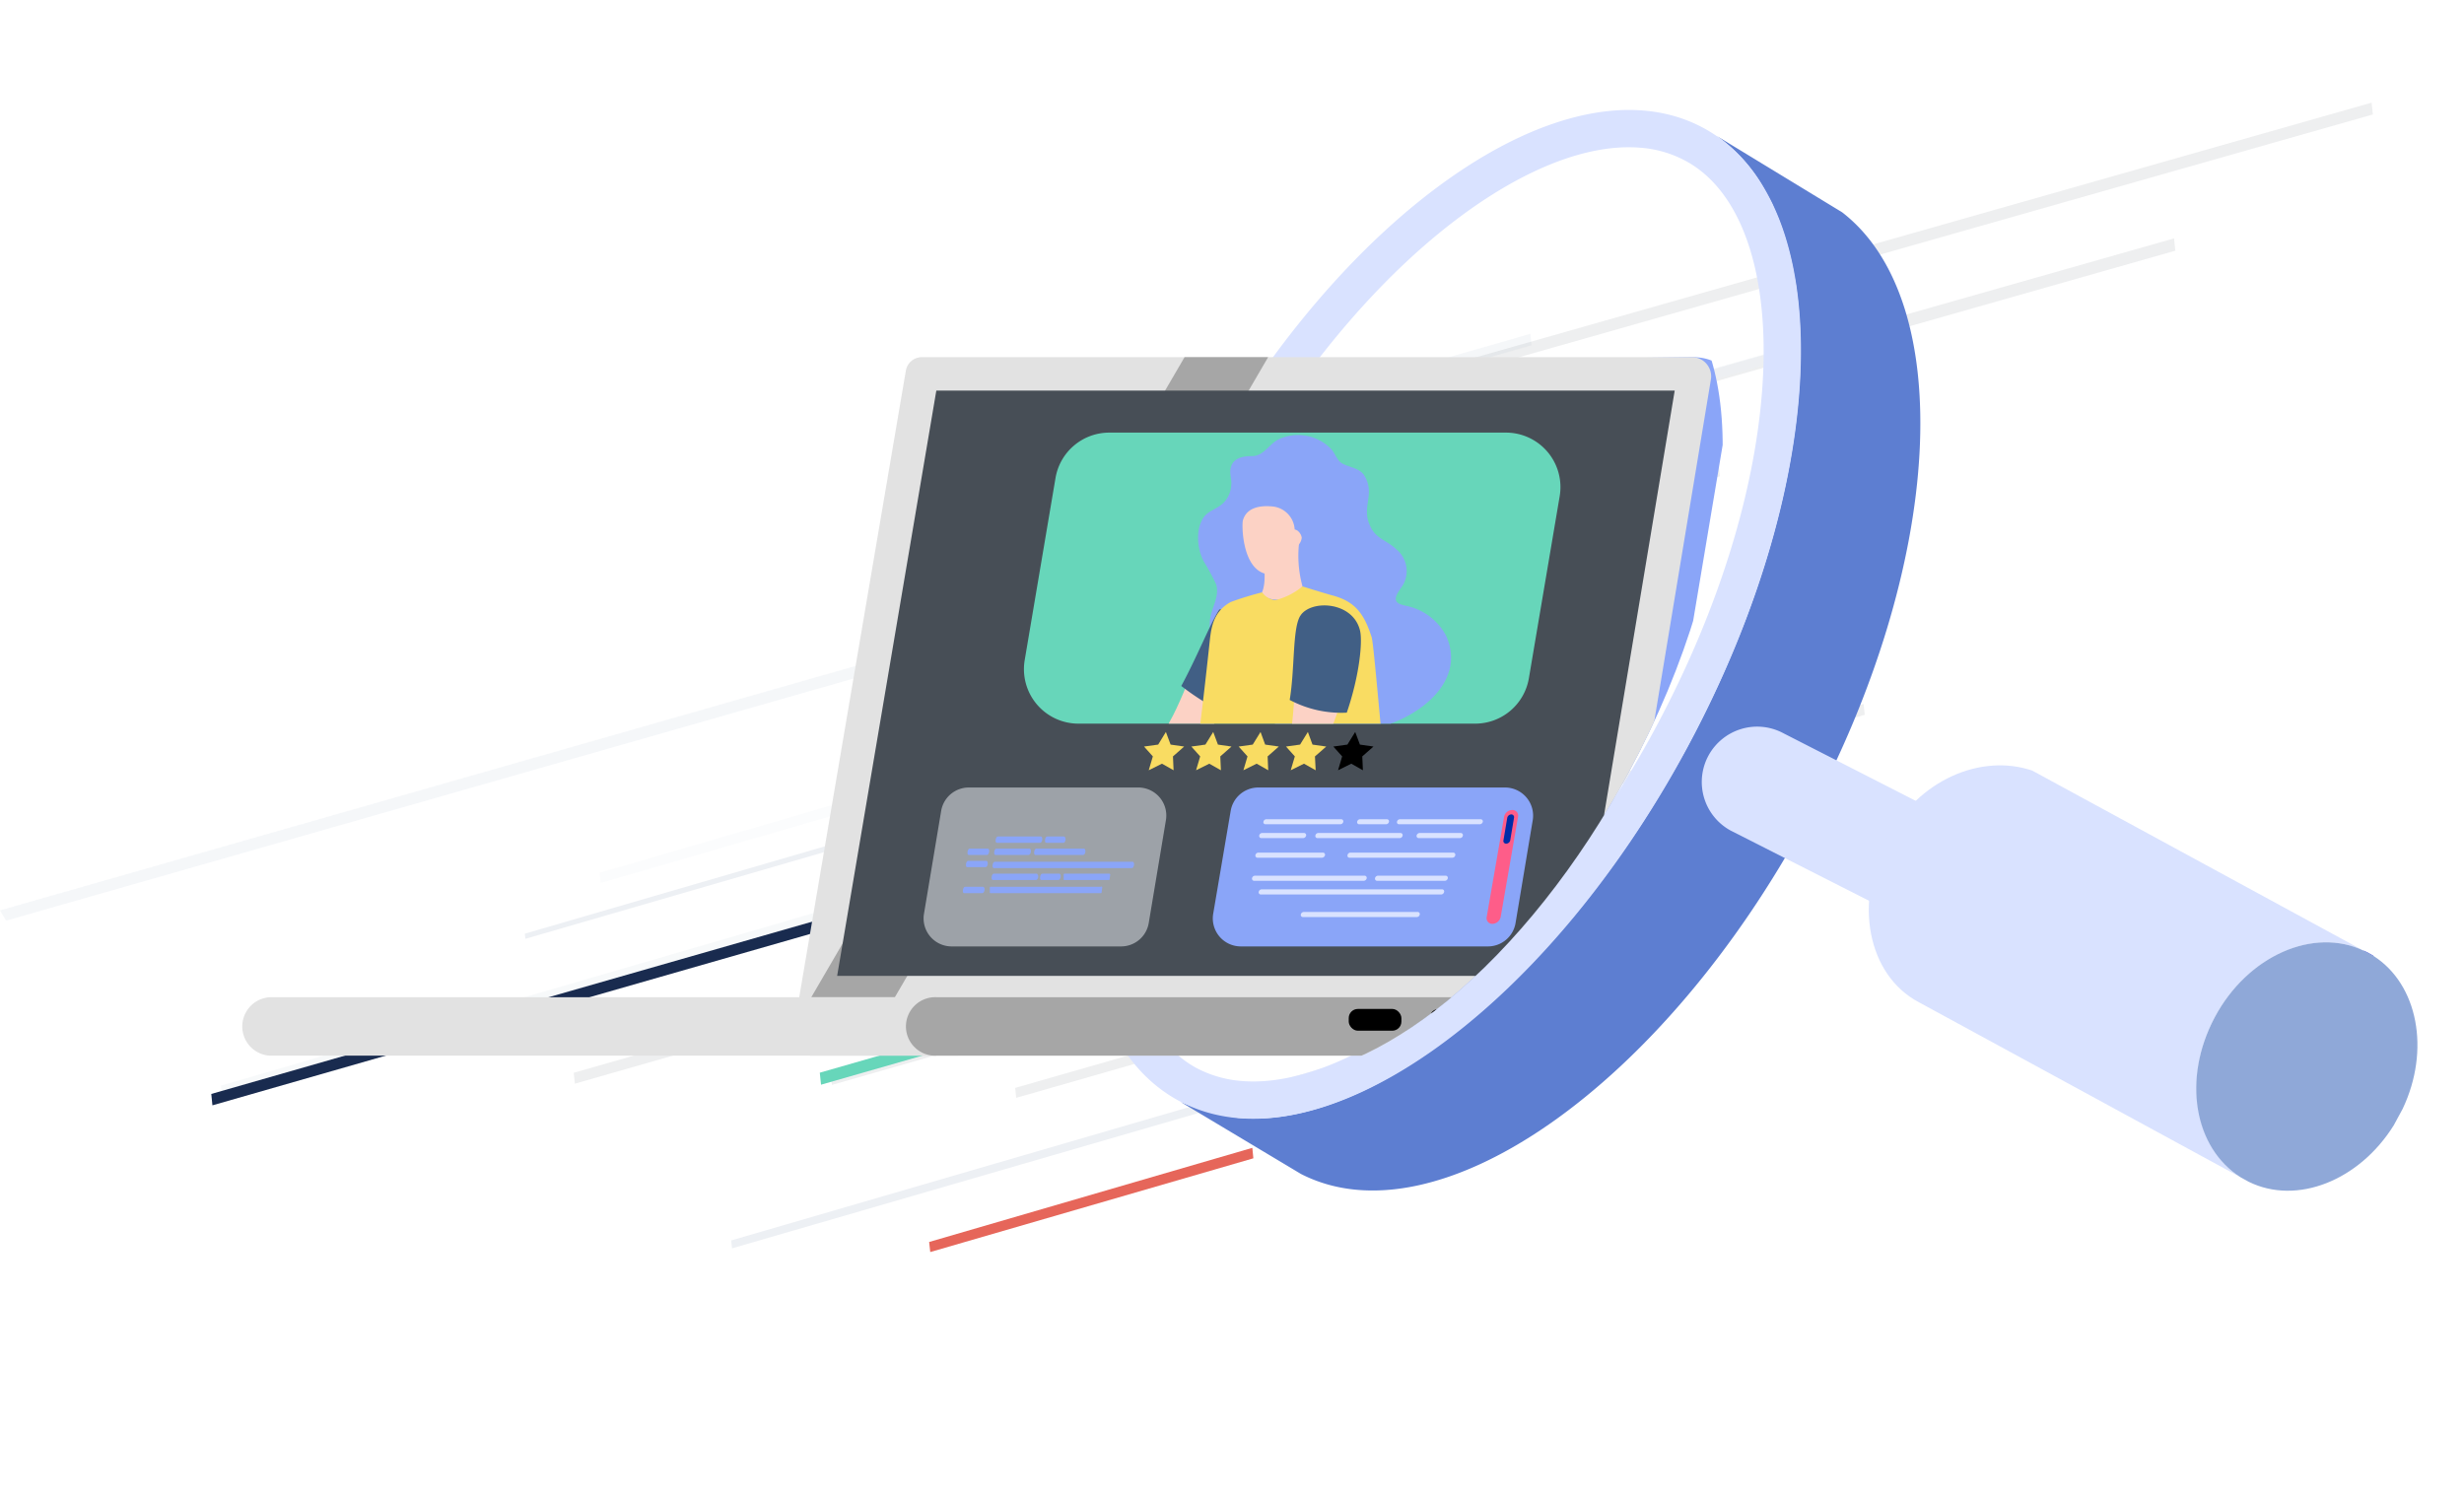
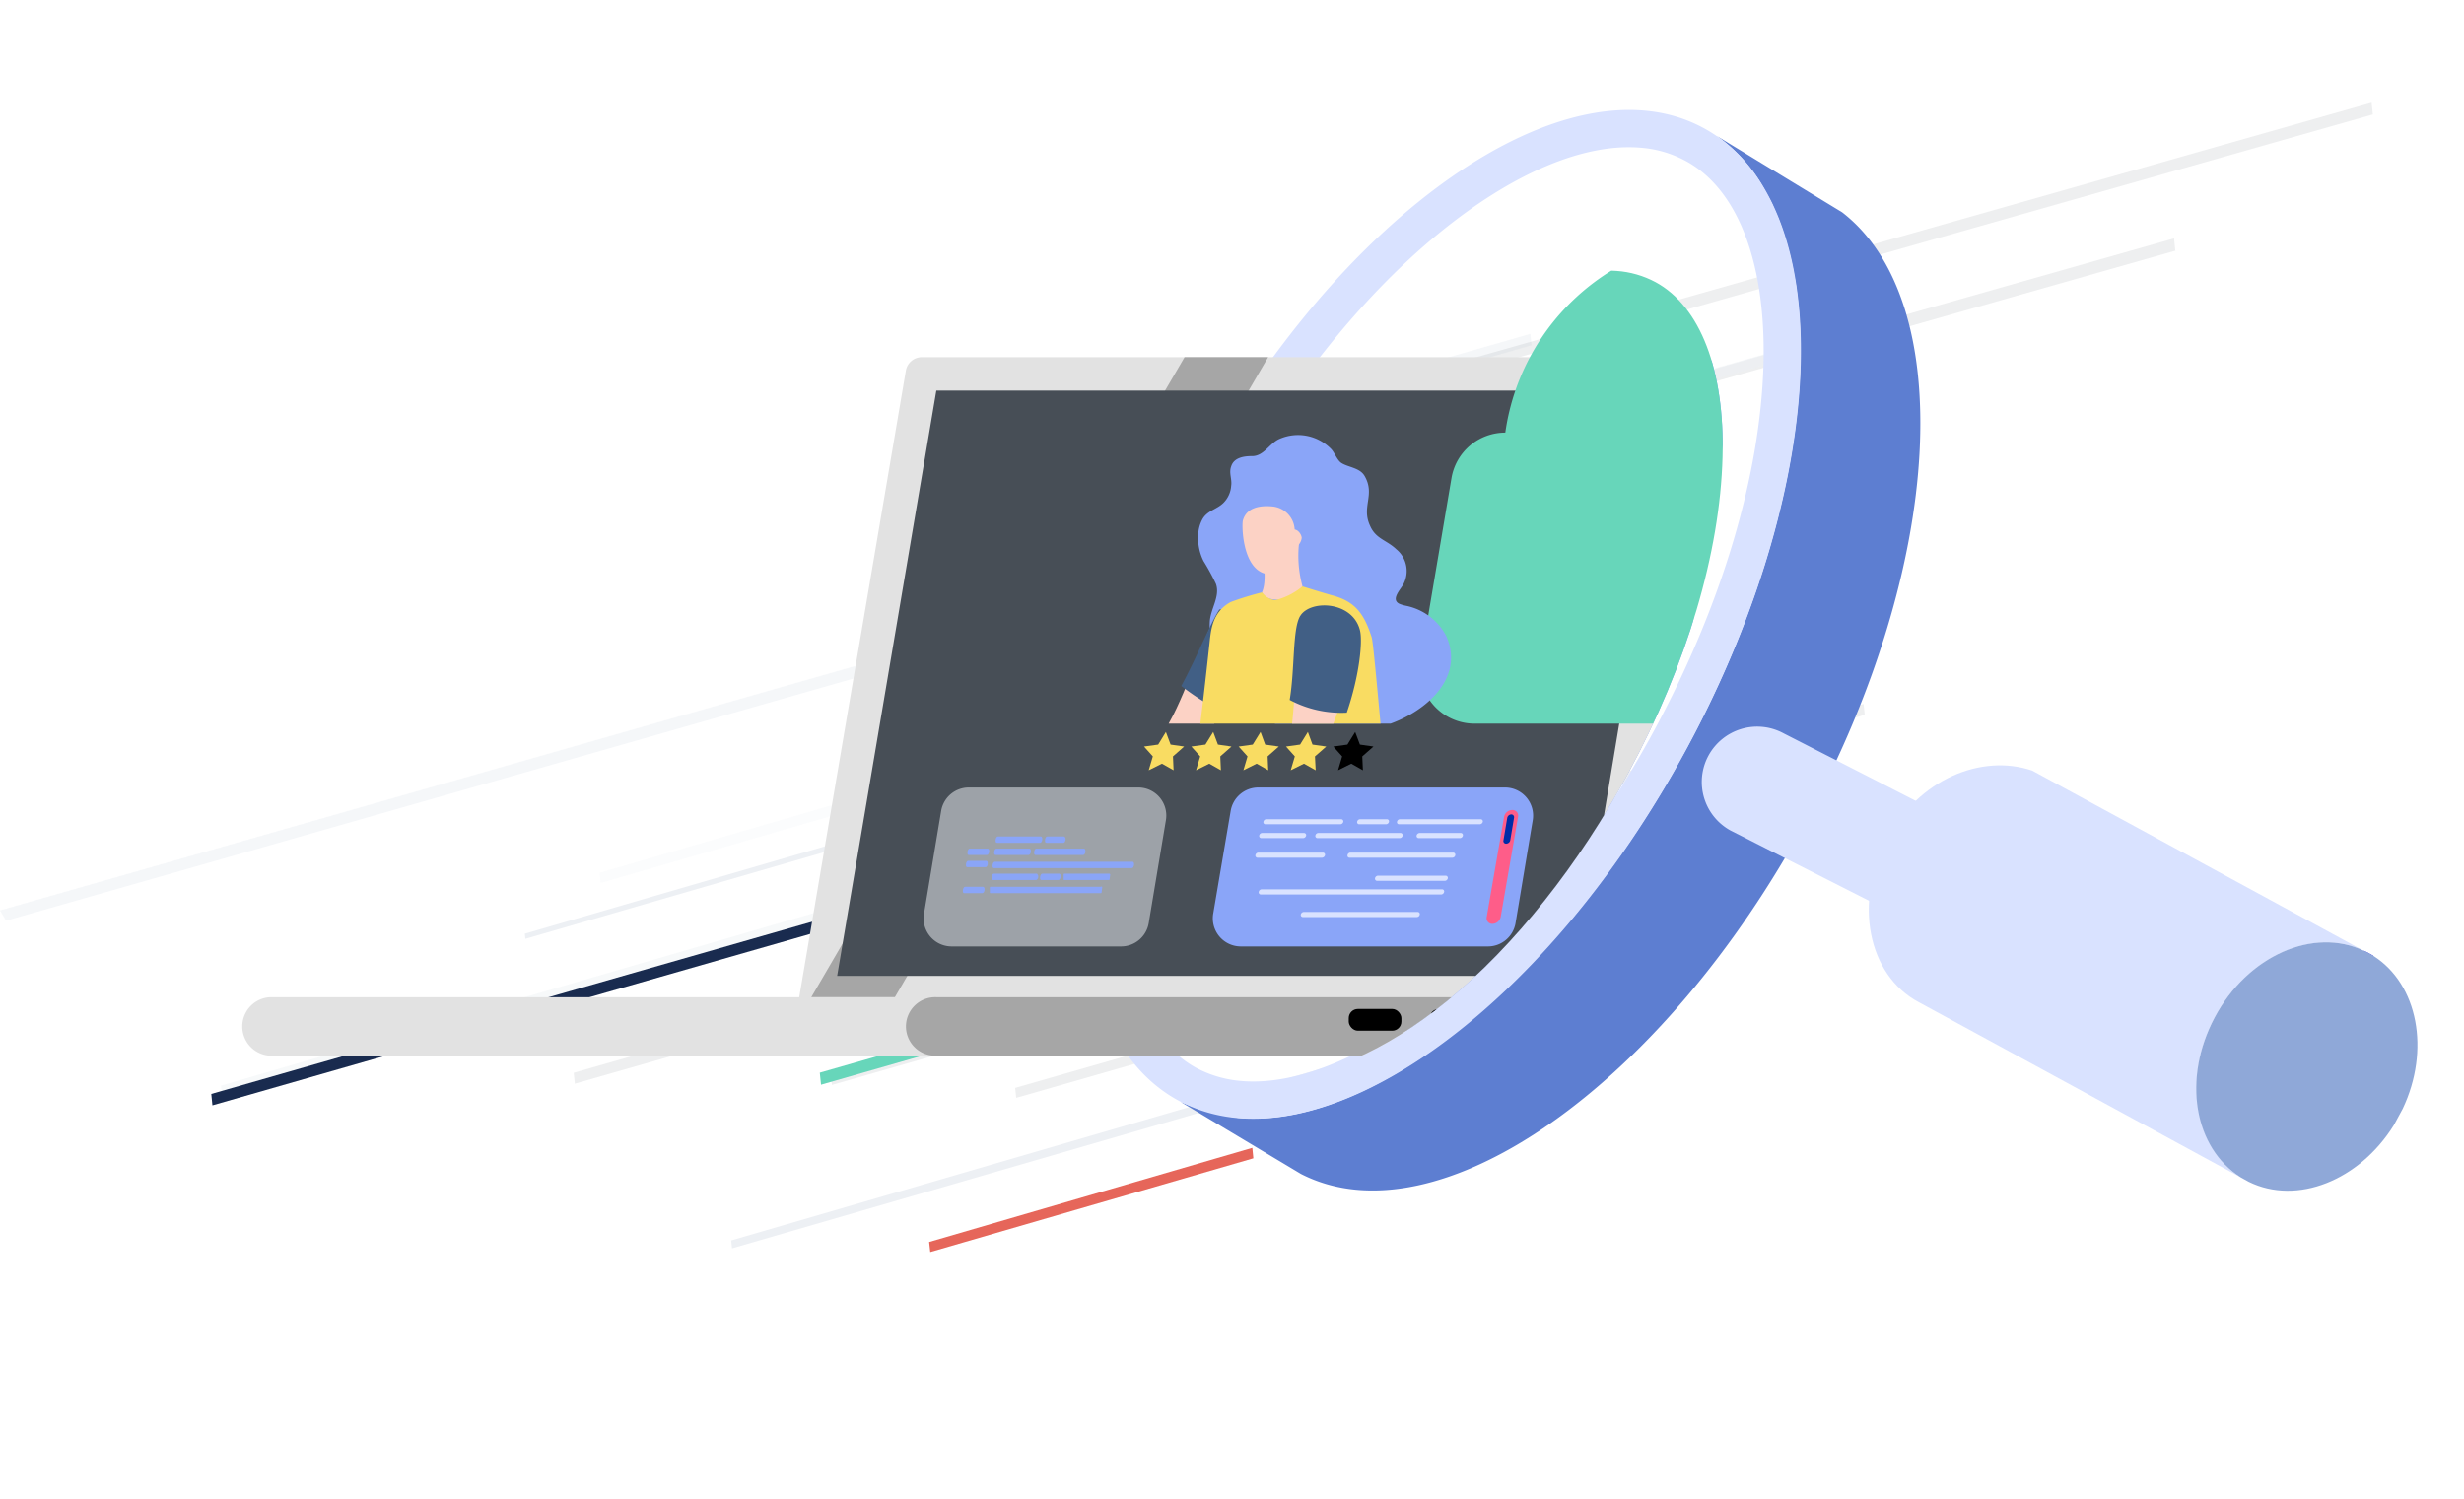
<svg xmlns="http://www.w3.org/2000/svg" viewBox="0 0 240 146">
  <defs>
    <style>.cls-1{fill:none;}.cls-2{isolation:isolate;}.cls-3{fill:#545d6b;opacity:0.1;}.cls-10,.cls-11,.cls-3,.cls-4,.cls-5,.cls-6,.cls-7,.cls-8,.cls-9{fill-rule:evenodd;}.cls-22,.cls-4{fill:#67d6ba;}.cls-10,.cls-21,.cls-5,.cls-6,.cls-7{fill:#edf0f4;}.cls-6{opacity:0.42;}.cls-21,.cls-7{opacity:0.52;mix-blend-mode:overlay;}.cls-8{fill:#e2ad9d;}.cls-9{fill:#e6665a;}.cls-10{opacity:0.23;}.cls-11{fill:#192b4f;}.cls-12{fill:#5d7ed1;}.cls-13{fill:#d9e2ff;}.cls-14{fill:#2b1bed;}.cls-15{fill:#8fa8d8;}.cls-16{clip-path:url(#clip-path);}.cls-17{fill:#8aa5f8;}.cls-18{fill:#e2e2e2;}.cls-19{fill:#a6a6a6;}.cls-20{fill:#474e56;}.cls-23{fill:#f9dc62;}.cls-24{clip-path:url(#clip-path-2);}.cls-25{fill:#002ca7;}.cls-26{fill:#fe5d89;}.cls-27{fill:#fcd2c5;}.cls-28{fill:#415f85;}</style>
    <clipPath id="clip-path">
      <path class="cls-1" d="M167.78,44.5c-.24,9.32-3.47,20.23-9.13,30.71-4.84,9-11.13,16.91-17.7,22.29-6.16,5-12.17,7.6-16.95,7.21-1.37-.12-110.49,0-110.49,0L76.1,26.39s76.59-.38,81.36,0a9.42,9.42,0,0,1,3.79,1.09C165.62,29.85,168,36.05,167.78,44.5Z" />
    </clipPath>
    <clipPath id="clip-path-2">
      <path class="cls-1" d="M148.91,66.05l3-17.73a5.31,5.31,0,0,0-5.24-6.18H108.05a5.31,5.31,0,0,0-5.24,4.42l-3,17.73a5.31,5.31,0,0,0,5.24,6.2h38.63A5.31,5.31,0,0,0,148.91,66.05Z" />
    </clipPath>
  </defs>
  <g class="cls-2">
    <g id="Layer_1" data-name="Layer 1">
      <polygon class="cls-3" points="55.99 105.56 181.63 69.63 181.52 68.57 55.88 104.5 55.99 105.56" />
      <polygon class="cls-3" points="127.25 91.42 80.92 104.67 81.03 105.68 127.35 92.43 127.25 91.42" />
      <polygon class="cls-4" points="79.97 105.66 122.37 93.5 122.25 92.33 79.85 104.49 79.97 105.66" />
      <polygon class="cls-3" points="98.98 106.94 166.44 87.6 166.33 86.63 98.88 105.97 98.98 106.94" />
      <polygon class="cls-5" points="71.3 121.6 128.96 104.87 128.87 104.04 71.22 120.83 71.3 121.6" />
      <polygon class="cls-6" points="21.66 107.06 120.03 78.52 119.88 77.11 21.52 105.75 21.66 107.06" />
      <polygon class="cls-5" points="51.17 91.45 83.77 81.99 83.71 81.46 51.12 90.95 51.17 91.45" />
      <polygon class="cls-3" points="113.03 62.03 167.52 46.4 167.4 45.2 112.9 60.83 113.03 62.03" />
      <polygon class="cls-7" points="128.8 39.48 149.18 33.63 149.06 32.52 128.68 38.36 128.8 39.48" />
      <polygon class="cls-8" points="112.96 61.4 143.43 52.67 143.32 51.65 112.85 60.38 112.96 61.4" />
      <polygon class="cls-3" points="128.52 48.12 211.88 24.42 211.76 23.22 128.4 46.92 128.52 48.12" />
      <polygon class="cls-3" points="128.64 40.29 231.12 11.15 231 10 128.52 39.14 128.64 40.29" />
      <polygon class="cls-7" points="114.58 51.79 173.91 34.98 173.8 33.95 114.47 50.76 114.58 51.79" />
      <path class="cls-7" d="M98,60.68l-98,28,.59,1,98-28Z" />
      <polygon class="cls-9" points="90.61 121.96 122.08 112.83 121.98 111.81 90.5 120.98 90.61 121.96" />
      <polygon class="cls-10" points="58.5 86.01 84.24 78.54 84.13 77.53 58.4 85.02 58.5 86.01" />
      <polygon class="cls-11" points="20.69 107.67 92.74 87.01 92.63 85.9 20.58 106.56 20.69 107.67" />
      <path class="cls-12" d="M115,107.34a23.28,23.28,0,0,0,5.6,1.55c13.21,1.23,31.68-13.73,43.74-36.11,8.72-16.19,12.31-32.7,10.64-44.63,0-.13-.17-1.09-.24-1.43,0-.12-.21-1.12-.3-1.49,0-.07-.5-2-.79-2.78,0-.07-.31-.87-.43-1.19l-.13-.3c-.12-.29-.24-.57-.37-.85,0-.1-.42-.86-.57-1.13l-.12-.23q-.27-.49-.57-1a15.56,15.56,0,0,0-4.25-4.51l12.22,7.44C190.69,29.38,189.4,55,176,79.78c-14,26-36,41.39-49.29,34.57l0,0Z" />
      <path class="cls-13" d="M165.91,12.46c-13.26-7.15-35.45,8.28-49.55,34.45s-14.79,53.18-1.53,60.32S150.27,99,164.37,72.78,179.17,19.61,165.91,12.46Zm-4.74,58.6c-5.62,10.44-12.93,19.63-20.56,25.87-7.14,5.85-14.12,8.82-19.66,8.37a11.28,11.28,0,0,1-4.4-1.26c-5.06-2.74-7.83-9.94-7.58-19.74.27-10.84,4-23.5,10.59-35.67,5.63-10.44,12.93-19.63,20.56-25.88,7.14-5.85,14.12-8.82,19.67-8.36a11,11,0,0,1,4.39,1.28c5.08,2.73,7.83,9.91,7.59,19.72C171.49,46.22,167.73,58.89,161.17,71.06Z" />
      <path class="cls-13" d="M166.4,73.62a5.39,5.39,0,0,0,2.18,7.29l27.6,14,9.7-7.05L173.72,71.43A5.4,5.4,0,0,0,166.4,73.62Z" />
      <path class="cls-13" d="M183.79,81.73c-3.26,6.14-1.88,13.25,3.1,15.89l31.37,17.07c-4.52-2.86-5.68-9.67-2.55-15.58s9.55-8.81,14.46-6.53L197.94,75.06C193,73.39,186.89,75.9,183.79,81.73Z" />
      <path class="cls-14" d="M231.15,93.09l-.55-.31-.34-.16-.09,0c.73.4,1.12.61,1,.54Z" />
      <path class="cls-15" d="M231.19,93.12s-.39-.24-.58-.34l-.35-.16c-4.91-2.36-11.37.49-14.55,6.49s-2,12.72,2.55,15.58l.78.43c4.68,2.3,10.76-.12,14.12-5.51,0,0,.82-1.51.87-1.61C236.74,102.28,235.51,95.88,231.19,93.12Z" />
      <g class="cls-16">
        <path class="cls-17" d="M164.82,34.79l-73.25.92A1.59,1.59,0,0,0,90,37L80.34,99l73.48,1.82a4.92,4.92,0,0,0,5-4l9.79-58.35C168.82,37.57,168.42,34.79,164.82,34.79Z" />
        <path class="cls-18" d="M164.82,34.79h-75a1.59,1.59,0,0,0-1.58,1.27L77.25,100.64a1.86,1.86,0,0,0,1.81,2.19H149a7.8,7.8,0,0,0,7.77-6.25L166.64,37A1.87,1.87,0,0,0,164.82,34.79Z" />
        <polygon class="cls-19" points="79.02 97.14 87.16 97.14 123.52 34.79 115.38 34.79 79.02 97.14" />
        <polygon class="cls-20" points="81.54 95.06 153.63 95.06 163.12 38.05 91.2 38.05 81.54 95.06" />
        <path class="cls-21" d="M110.87,76.71H94.36A2.73,2.73,0,0,0,91.67,79L90,89a2.73,2.73,0,0,0,2.69,3.19H109.2a2.73,2.73,0,0,0,2.69-2.28l1.67-10A2.73,2.73,0,0,0,110.87,76.71Z" />
        <path class="cls-17" d="M146.59,76.71h-24A2.73,2.73,0,0,0,119.87,79l-1.7,10a2.73,2.73,0,0,0,2.69,3.19h24.06a2.73,2.73,0,0,0,2.7-2.28l1.67-10A2.74,2.74,0,0,0,146.59,76.71Z" />
-         <path class="cls-22" d="M146.62,42.14H108.05a5.31,5.31,0,0,0-5.24,4.42l-3,17.73a5.31,5.31,0,0,0,5.24,6.2h38.63a5.31,5.31,0,0,0,5.24-4.44l3-17.73A5.31,5.31,0,0,0,146.62,42.14Z" />
+         <path class="cls-22" d="M146.62,42.14a5.31,5.31,0,0,0-5.24,4.42l-3,17.73a5.31,5.31,0,0,0,5.24,6.2h38.63a5.31,5.31,0,0,0,5.24-4.44l3-17.73A5.31,5.31,0,0,0,146.62,42.14Z" />
        <path class="cls-18" d="M93.21,97.14H26.28a2.85,2.85,0,0,0,0,5.69H93.21a2.85,2.85,0,0,0,0-5.69Z" />
        <path class="cls-19" d="M151.38,97.14H91.26a2.85,2.85,0,1,0,0,5.69h60.12a2.85,2.85,0,0,0,0-5.69Z" />
        <rect x="139.25" y="98.28" width="7.08" height="2.12" rx="0.89" />
        <rect x="131.37" y="98.28" width="5.13" height="2.12" rx="0.89" />
        <polygon class="cls-23" points="114.02 72.53 113.56 71.3 112.81 72.53 111.43 72.72 112.29 73.68 111.89 75.03 113.18 74.39 114.31 75.03 114.25 73.68 115.34 72.72 114.02 72.53" />
        <polygon class="cls-23" points="118.63 72.53 118.17 71.3 117.41 72.53 116.04 72.72 116.9 73.68 116.5 75.03 117.79 74.39 118.92 75.03 118.86 73.68 119.95 72.72 118.63 72.53" />
        <polygon class="cls-23" points="123.23 72.53 122.78 71.3 122.02 72.53 120.65 72.72 121.51 73.68 121.11 75.03 122.4 74.39 123.53 75.03 123.47 73.68 124.56 72.72 123.23 72.53" />
        <polygon class="cls-23" points="127.84 72.53 127.39 71.3 126.63 72.53 125.26 72.72 126.12 73.68 125.72 75.03 127.01 74.39 128.15 75.03 128.08 73.68 129.18 72.72 127.84 72.53" />
        <polygon points="132.46 72.53 132 71.3 131.24 72.53 129.87 72.72 130.73 73.68 130.33 75.03 131.62 74.39 132.75 75.03 132.69 73.68 133.78 72.72 132.46 72.53" />
        <path class="cls-17" d="M110.33,83.94H96.89c-.09,0-.19.14-.21.31s0,.31.13.31h13.44c.1,0,.19-.14.21-.31S110.42,83.94,110.33,83.94Z" />
        <path class="cls-17" d="M96.21,82.66H94.44c-.09,0-.18.14-.2.31s0,.31.13.31h1.77c.09,0,.18-.14.21-.31S96.31,82.66,96.21,82.66Z" />
        <path class="cls-17" d="M100.28,82.66H97.05c-.1,0-.19.14-.21.31s0,.31.13.31h3.23c.09,0,.19-.14.21-.31S100.37,82.66,100.28,82.66Z" />
        <path class="cls-17" d="M105.59,82.66h-4.66c-.09,0-.18.14-.2.31s0,.31.13.31h4.65c.1,0,.19-.14.21-.31S105.68,82.66,105.59,82.66Z" />
        <path class="cls-17" d="M95.76,86.38H94c-.09,0-.19.14-.21.31s0,.31.13.31h1.77c.1,0,.19-.14.21-.31S95.85,86.38,95.76,86.38Z" />
        <path class="cls-17" d="M107.24,86.38H96.49a.08.08,0,0,0-.08.07l0,.48a.06.06,0,0,0,.06.07h10.75a.08.08,0,0,0,.08-.07l.06-.48A.07.07,0,0,0,107.24,86.38Z" />
        <path class="cls-17" d="M96.07,83.85H94.3c-.1,0-.19.14-.21.31s0,.31.13.31H96c.1,0,.19-.14.21-.31S96.16,83.85,96.07,83.85Z" />
        <path class="cls-17" d="M101.39,81.48h-4.2c-.09,0-.19.13-.21.31s0,.31.14.31h4.19c.1,0,.19-.14.21-.31S101.48,81.48,101.39,81.48Z" />
        <path class="cls-17" d="M103.62,81.48H102c-.1,0-.19.13-.21.31s0,.31.13.31h1.67c.09,0,.18-.14.2-.31S103.72,81.48,103.62,81.48Z" />
        <path class="cls-17" d="M108.05,85.1h-4.36a.1.1,0,0,0-.09.07l0,.47a.06.06,0,0,0,.06.08H108a.08.08,0,0,0,.08-.08l.06-.47S108.09,85.1,108.05,85.1Z" />
        <path class="cls-17" d="M101,85.1h-4.2c-.1,0-.19.14-.21.31s0,.31.13.31h4.2c.09,0,.19-.14.21-.31S101,85.1,101,85.1Z" />
        <path class="cls-17" d="M103.18,85.1h-1.66c-.1,0-.19.14-.21.31s0,.31.13.31h1.66c.1,0,.19-.14.21-.31S103.27,85.1,103.18,85.1Z" />
        <g class="cls-24">
          <path class="cls-17" d="M136.9,59a3.31,3.31,0,0,1-.61-.19c-.86-.43.16-1.42.42-1.93A2.74,2.74,0,0,0,136,53.5c-.94-.9-2-1-2.55-2.28-.88-1.87.53-3-.53-4.85-.46-.81-1.58-.84-2.26-1.27-.42-.27-.66-1-1-1.36a4.5,4.5,0,0,0-5-1c-1,.4-1.54,1.72-2.74,1.69-.77,0-1.74.15-2,1-.24.64.1,1.25,0,1.88a2.59,2.59,0,0,1-.72,1.64c-.64.67-1.58.76-2.07,1.61a3.46,3.46,0,0,0-.42,1.48,5.1,5.1,0,0,0,.51,2.6,22.64,22.64,0,0,1,1.21,2.22c.45,1.22-.53,2.46-.59,3.69-.23,5,3.31,8.77,7.39,10.4,2.75,1.1,7.39.56,10.19-.45,3.5-1.26,7.27-4.48,5.44-8.56A5.69,5.69,0,0,0,136.9,59Z" />
-           <path class="cls-17" d="M116.83,78.42c-.26,1.85,3.67,47.42,3.67,47.42a1.81,1.81,0,0,0,2.13.06s.74-10.5,2.15-20.42c1.22-8.55,1.58-16.35,1.72-17.2.43-2.52,0-9.07,0-9.07C123,79.44,118,78.92,116.83,78.42Z" />
          <path class="cls-25" d="M122.85,124.86a5.55,5.55,0,0,1-1.52,0,1.9,1.9,0,0,0-.08-.58,8.93,8.93,0,0,0-1-.41c.09.49.22,3-.27,3.41a3.87,3.87,0,0,1-1.94.47c-.91,0-1.11.52-1.11.72a.42.42,0,0,0,.47.46h4.44a1.49,1.49,0,0,0,1.34-.4.75.75,0,0,0,.06-.71A22.64,22.64,0,0,1,122.85,124.86Z" />
          <path class="cls-26" d="M100.84,73a2.6,2.6,0,0,0,.69,1.08c.44.07.37-.1.64-.3a3.37,3.37,0,0,1-.91-.65C101.12,73,100.9,72.75,100.84,73Z" />
          <path class="cls-26" d="M101.61,73.78c-.42,0-1.36.27-1.42.28a7.83,7.83,0,0,0-.81.23.55.55,0,0,0-.29.49.3.3,0,0,0,.13.28c-.07.24.44.31.41.36-.12.23.09.47.82.28,0,0,1.89-.06,2.48-.14a11.09,11.09,0,0,0-.27-1.8A6.16,6.16,0,0,0,101.61,73.78Z" />
          <path class="cls-27" d="M118.75,59.38c-1.12,1.71-3.19,8-4.75,10.79-1.92,3.44,1.17,3.55,2.09,2.69,2.42-2.25,8-9.59,6.94-11C122.58,61.3,119,59.06,118.75,59.38Z" />
          <path class="cls-28" d="M118.75,59.38c-.79,1.2-2.19,4.68-3.69,7.44a24.63,24.63,0,0,0,3,2c.37.21,1.49.87,1.88,1,2.29-3,3.8-7,3.11-7.92C122.58,61.3,119,59.06,118.75,59.38Z" />
          <path class="cls-26" d="M115.07,70.51a1.47,1.47,0,0,0-.42,0c-2.18.39-10,3.22-12.32,3.27a10.4,10.4,0,0,1,.52,1.79c3.84-.15,13.07-1.54,13.45-3A1.49,1.49,0,0,0,115.07,70.51Z" />
          <path class="cls-13" d="M134,78.42c-1.15.5-9.34,2-12.81,1.8,0,0,.88,5,1.85,10,.85,4.39,1.91,9,2.45,12.77,1.41,9.92,5.47,22.5,5.47,22.5a2.08,2.08,0,0,0,2.18-.4s-1.37-17.81-1-20.66C132.64,101,134.16,79.42,134,78.42Z" />
          <path class="cls-25" d="M116.75,77.32l-.67,4.47a15.5,15.5,0,0,0,5.67,1.66c4.74.49,13.25-.07,13.33-.79a43.07,43.07,0,0,0-.21-5.78Z" />
          <path class="cls-27" d="M126.53,52.91c-.24.17-2.8,1.47-3.51,1.34,0,.19.41,2.31-.09,3.42.16,1,3.06,1.16,3.93-.58A11.24,11.24,0,0,1,126.53,52.91Z" />
          <path class="cls-27" d="M124,49.34c-1.32-.14-2.6.12-2.94,1.36-.12.44-.07,4.46,2.06,5.15.9.29,2.69-1.2,2.8-2.26,0,0,.15-1.43.15-1.45A2.39,2.39,0,0,0,124,49.34Z" />
          <path class="cls-23" d="M129.78,58c-.74-.2-2.92-.88-2.92-.88a6.48,6.48,0,0,1-2.65,1.34,1.85,1.85,0,0,1-1.28-.76,30.41,30.41,0,0,0-3.05.94c-1.84,1-1.93,2.74-2.09,4.19-1.56,14.53-2.29,16.64-1.86,17.46,1,2,19.65,1.36,19.39-1.09-.86-8.17-1.5-16.45-1.72-17.14C132.87,59.79,132,58.59,129.78,58Z" />
          <path class="cls-27" d="M126.07,51.58a1.37,1.37,0,0,0-.6.19c.12.48.42,1.25.56,1.63a1.26,1.26,0,0,0,.76-1C126.78,52.07,126.43,51.58,126.07,51.58Z" />
          <path class="cls-26" d="M114.63,78.61c-.2-.06-.39-.18-.44.09s.66.51.84.49c.4-.16.31-.4.71-.5A3.78,3.78,0,0,1,114.63,78.61Z" />
          <path class="cls-26" d="M116.05,78.61a9.92,9.92,0,0,0-1.24.4c-.48.19-1.51.73-1.59.77a8.4,8.4,0,0,0-.87.5,1,1,0,0,0-.18.57.31.31,0,0,0,.25.22c0,.25.63.13.62.2-.06.25.27.41,1.06,0,.05,0,2.23-.73,2.91-1A9.72,9.72,0,0,0,116.05,78.61Z" />
          <path class="cls-27" d="M131.55,60.93c-.62-.42-4.77-1.35-4.87-1-.5,2-.42,8.58-1,11.75-.69,3.88,2.26,3,2.85,1.87C130.11,70.64,133,61.89,131.55,60.93Z" />
          <path class="cls-28" d="M126.68,59.94c-.81,1.19-.54,5.14-1.06,8.24a10.72,10.72,0,0,0,5.56,1.24c1.21-3.53,1.56-6.85,1.29-8C131.78,58.58,127.74,58.39,126.68,59.94Z" />
          <path class="cls-26" d="M127,71.53a1.18,1.18,0,0,0-.4.13c-1.94,1-8.46,6.21-10.66,7a7.25,7.25,0,0,1,.82,1.68c3.59-1.35,12.16-5.72,12-7.25A1.49,1.49,0,0,0,127,71.53Z" />
          <path class="cls-25" d="M133.08,124.55a6.08,6.08,0,0,1-1.52.12,1.46,1.46,0,0,0-.11-.57,8.87,8.87,0,0,0-1-.36c.12.48.4,3-.07,3.42a3.79,3.79,0,0,1-1.91.58c-.91.05-1.08.58-1.07.78a.43.43,0,0,0,.5.44l4.43-.27a1.52,1.52,0,0,0,1.32-.48.76.76,0,0,0,0-.71A23.35,23.35,0,0,1,133.08,124.55Z" />
        </g>
        <path class="cls-26" d="M147.3,78.9a.83.83,0,0,0-.8.67l-1.69,9.75a.55.55,0,0,0,.56.67.85.85,0,0,0,.8-.67l1.69-9.75A.55.55,0,0,0,147.3,78.9Z" />
        <path class="cls-25" d="M147.2,79.33a.42.42,0,0,0-.39.33l-.37,2.2a.26.26,0,0,0,.27.32.41.41,0,0,0,.39-.32l.37-2.2A.27.27,0,0,0,147.2,79.33Z" />
        <path class="cls-13" d="M144.21,79.8h-7.85a.3.3,0,0,0-.29.25.2.2,0,0,0,.21.24h7.85a.31.31,0,0,0,.3-.24A.21.21,0,0,0,144.21,79.8Z" />
        <path class="cls-13" d="M135.12,79.8h-2.64a.3.3,0,0,0-.29.25.2.2,0,0,0,.21.24H135a.3.3,0,0,0,.29-.24A.21.21,0,0,0,135.12,79.8Z" />
        <path class="cls-13" d="M130.63,79.8h-7.28a.3.3,0,0,0-.29.25.2.2,0,0,0,.21.24h7.28a.3.3,0,0,0,.29-.24A.21.21,0,0,0,130.63,79.8Z" />
        <path class="cls-13" d="M142.28,81.14h-4a.32.32,0,0,0-.3.25.21.21,0,0,0,.22.25h4a.3.3,0,0,0,.29-.25A.21.21,0,0,0,142.28,81.14Z" />
        <path class="cls-13" d="M136.41,81.14h-8a.3.3,0,0,0-.29.25.21.21,0,0,0,.21.25h8a.3.3,0,0,0,.29-.25A.21.21,0,0,0,136.41,81.14Z" />
        <path class="cls-13" d="M127,81.14h-4.06a.3.3,0,0,0-.29.25.21.21,0,0,0,.22.25h4.05a.31.31,0,0,0,.3-.25A.21.21,0,0,0,127,81.14Z" />
        <path class="cls-13" d="M141.54,83.05h-10a.3.3,0,0,0-.29.25.2.2,0,0,0,.21.25h10a.3.3,0,0,0,.29-.25A.21.21,0,0,0,141.54,83.05Z" />
        <path class="cls-13" d="M128.84,83.05h-6.27a.3.3,0,0,0-.29.25.21.21,0,0,0,.21.25h6.27a.32.32,0,0,0,.3-.25A.21.21,0,0,0,128.84,83.05Z" />
-         <path class="cls-13" d="M132.9,85.3H122.24a.3.3,0,0,0-.29.25.21.21,0,0,0,.21.25h10.67a.31.31,0,0,0,.29-.25A.21.21,0,0,0,132.9,85.3Z" />
        <path class="cls-13" d="M140.45,86.63H122.89a.3.3,0,0,0-.29.25.21.21,0,0,0,.22.25h17.55a.3.3,0,0,0,.29-.25A.2.2,0,0,0,140.45,86.63Z" />
        <path class="cls-13" d="M138.07,88.83H127a.32.32,0,0,0-.3.25.21.21,0,0,0,.22.25H138a.3.3,0,0,0,.29-.25A.21.21,0,0,0,138.07,88.83Z" />
        <path class="cls-13" d="M140.81,85.3h-6.59a.3.3,0,0,0-.29.25.21.21,0,0,0,.21.25h6.59a.31.31,0,0,0,.29-.25A.21.21,0,0,0,140.81,85.3Z" />
      </g>
    </g>
  </g>
</svg>